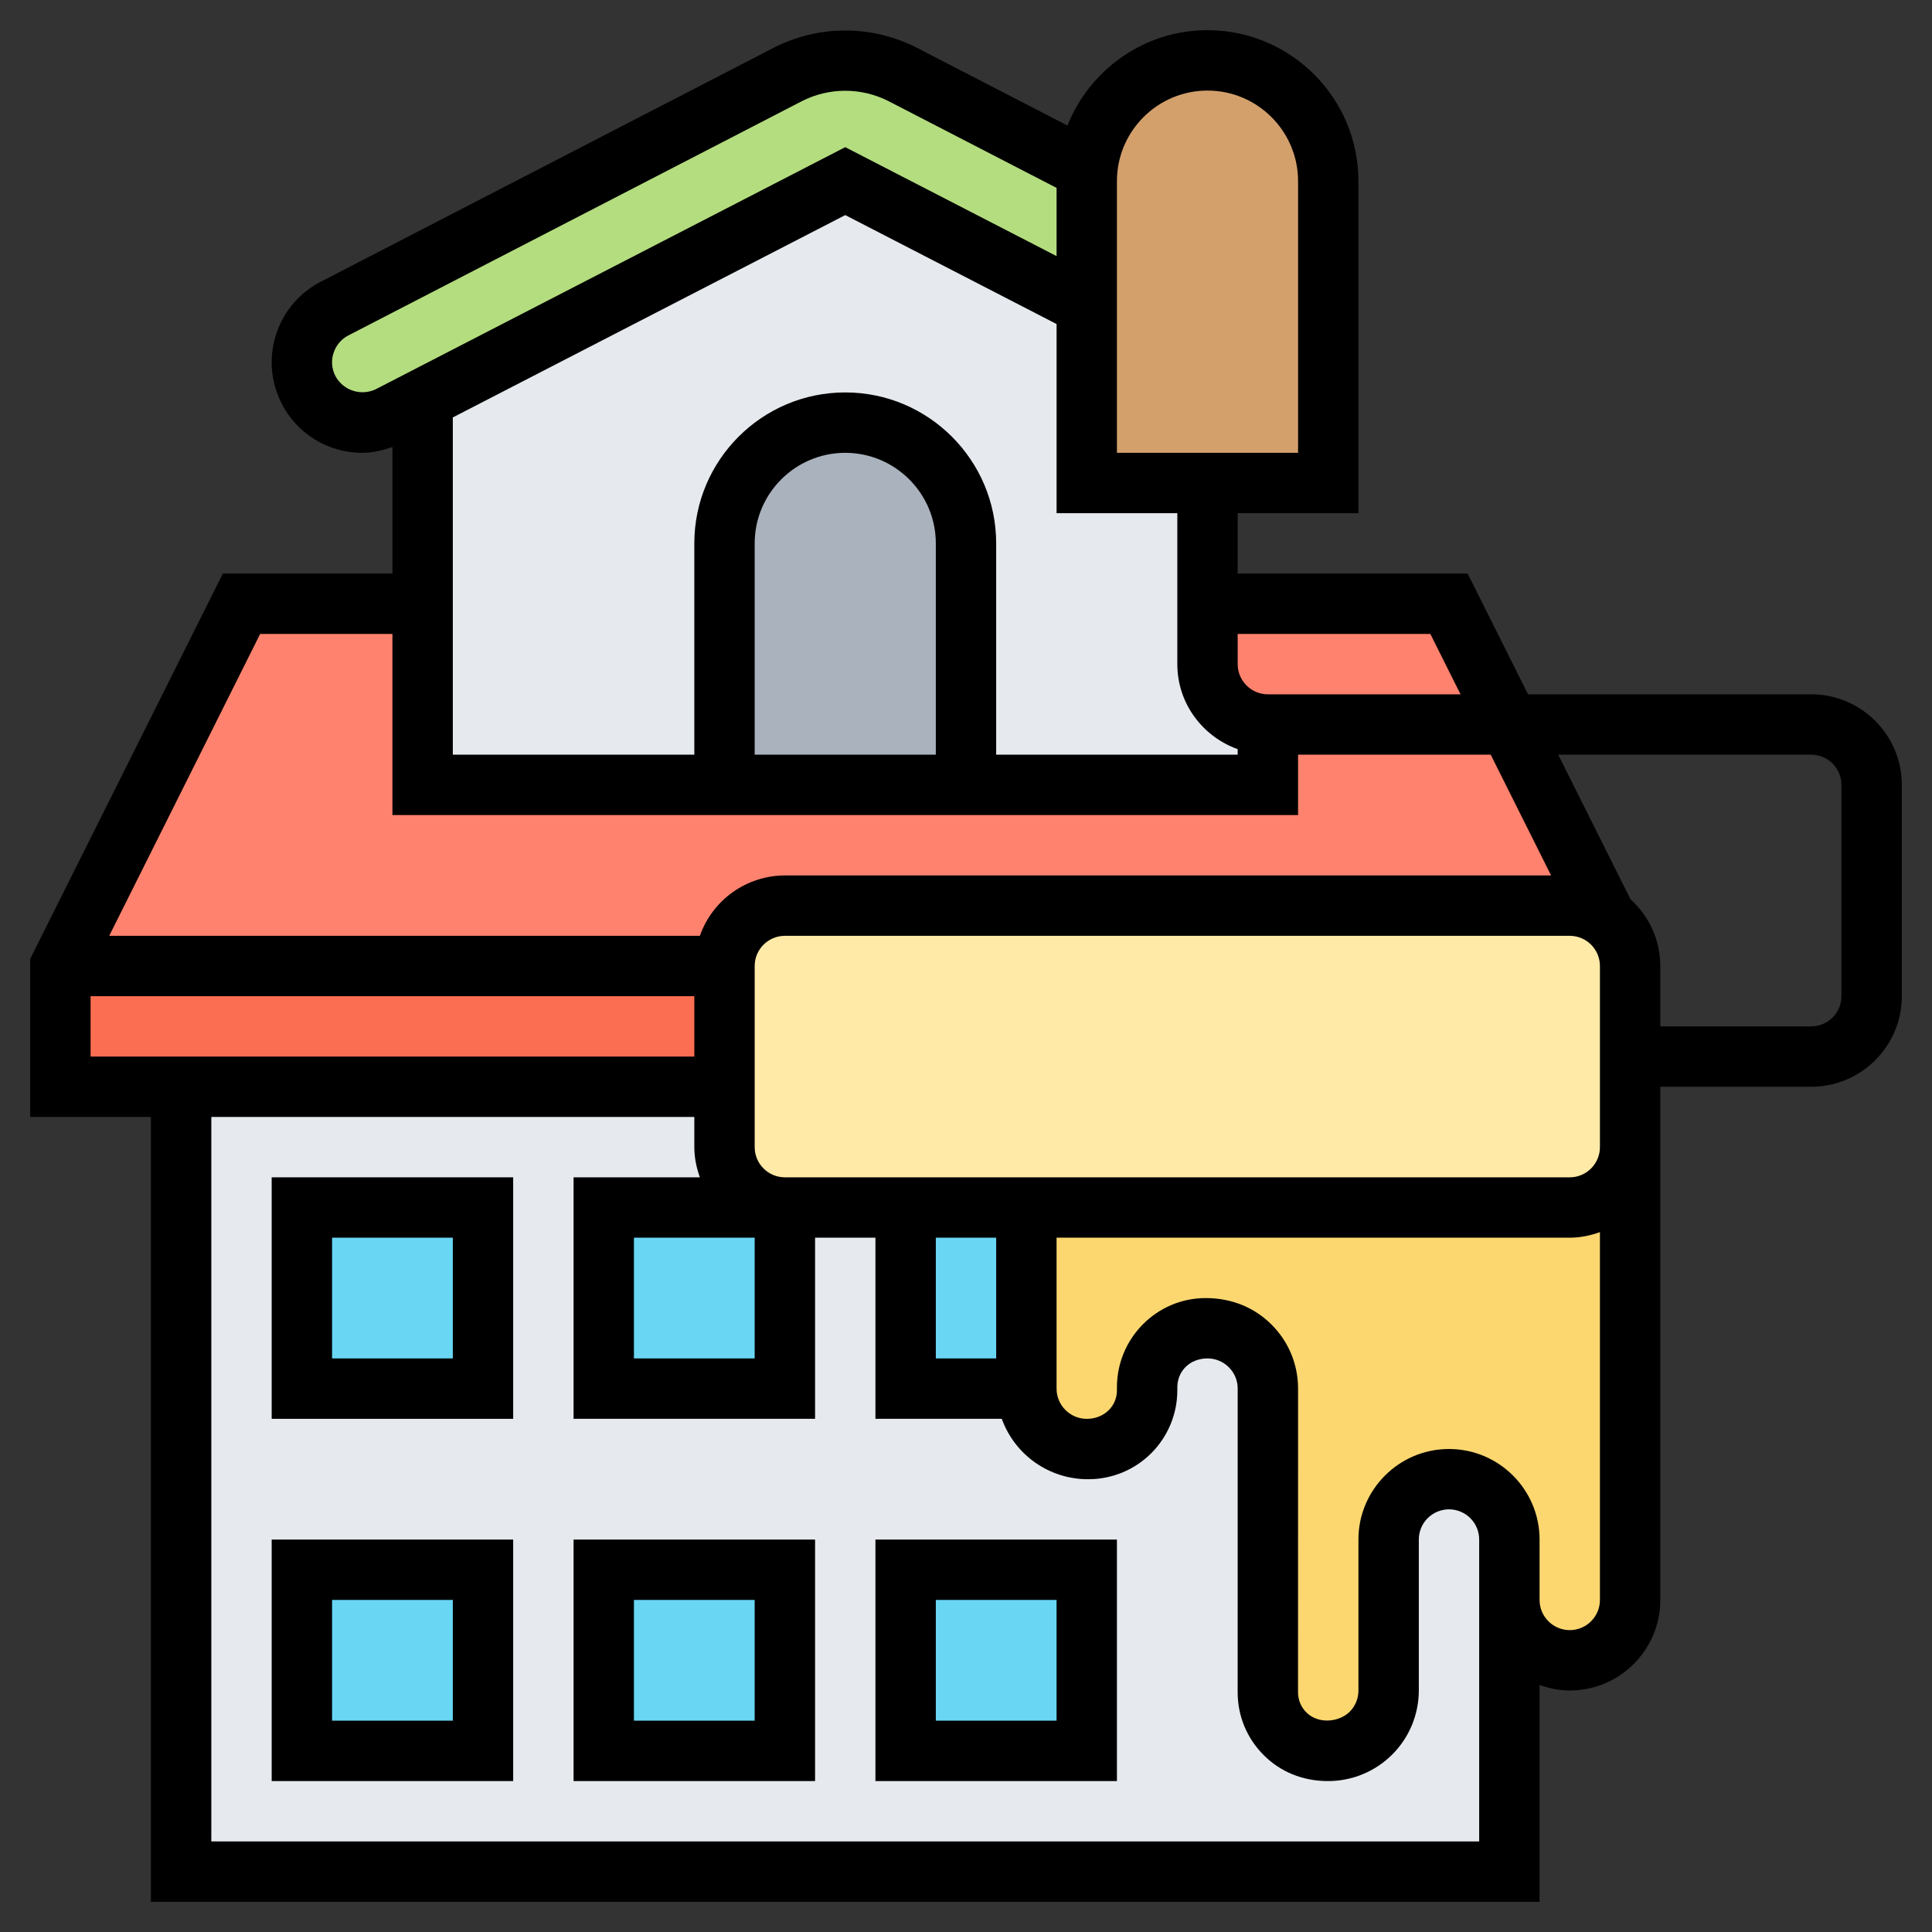
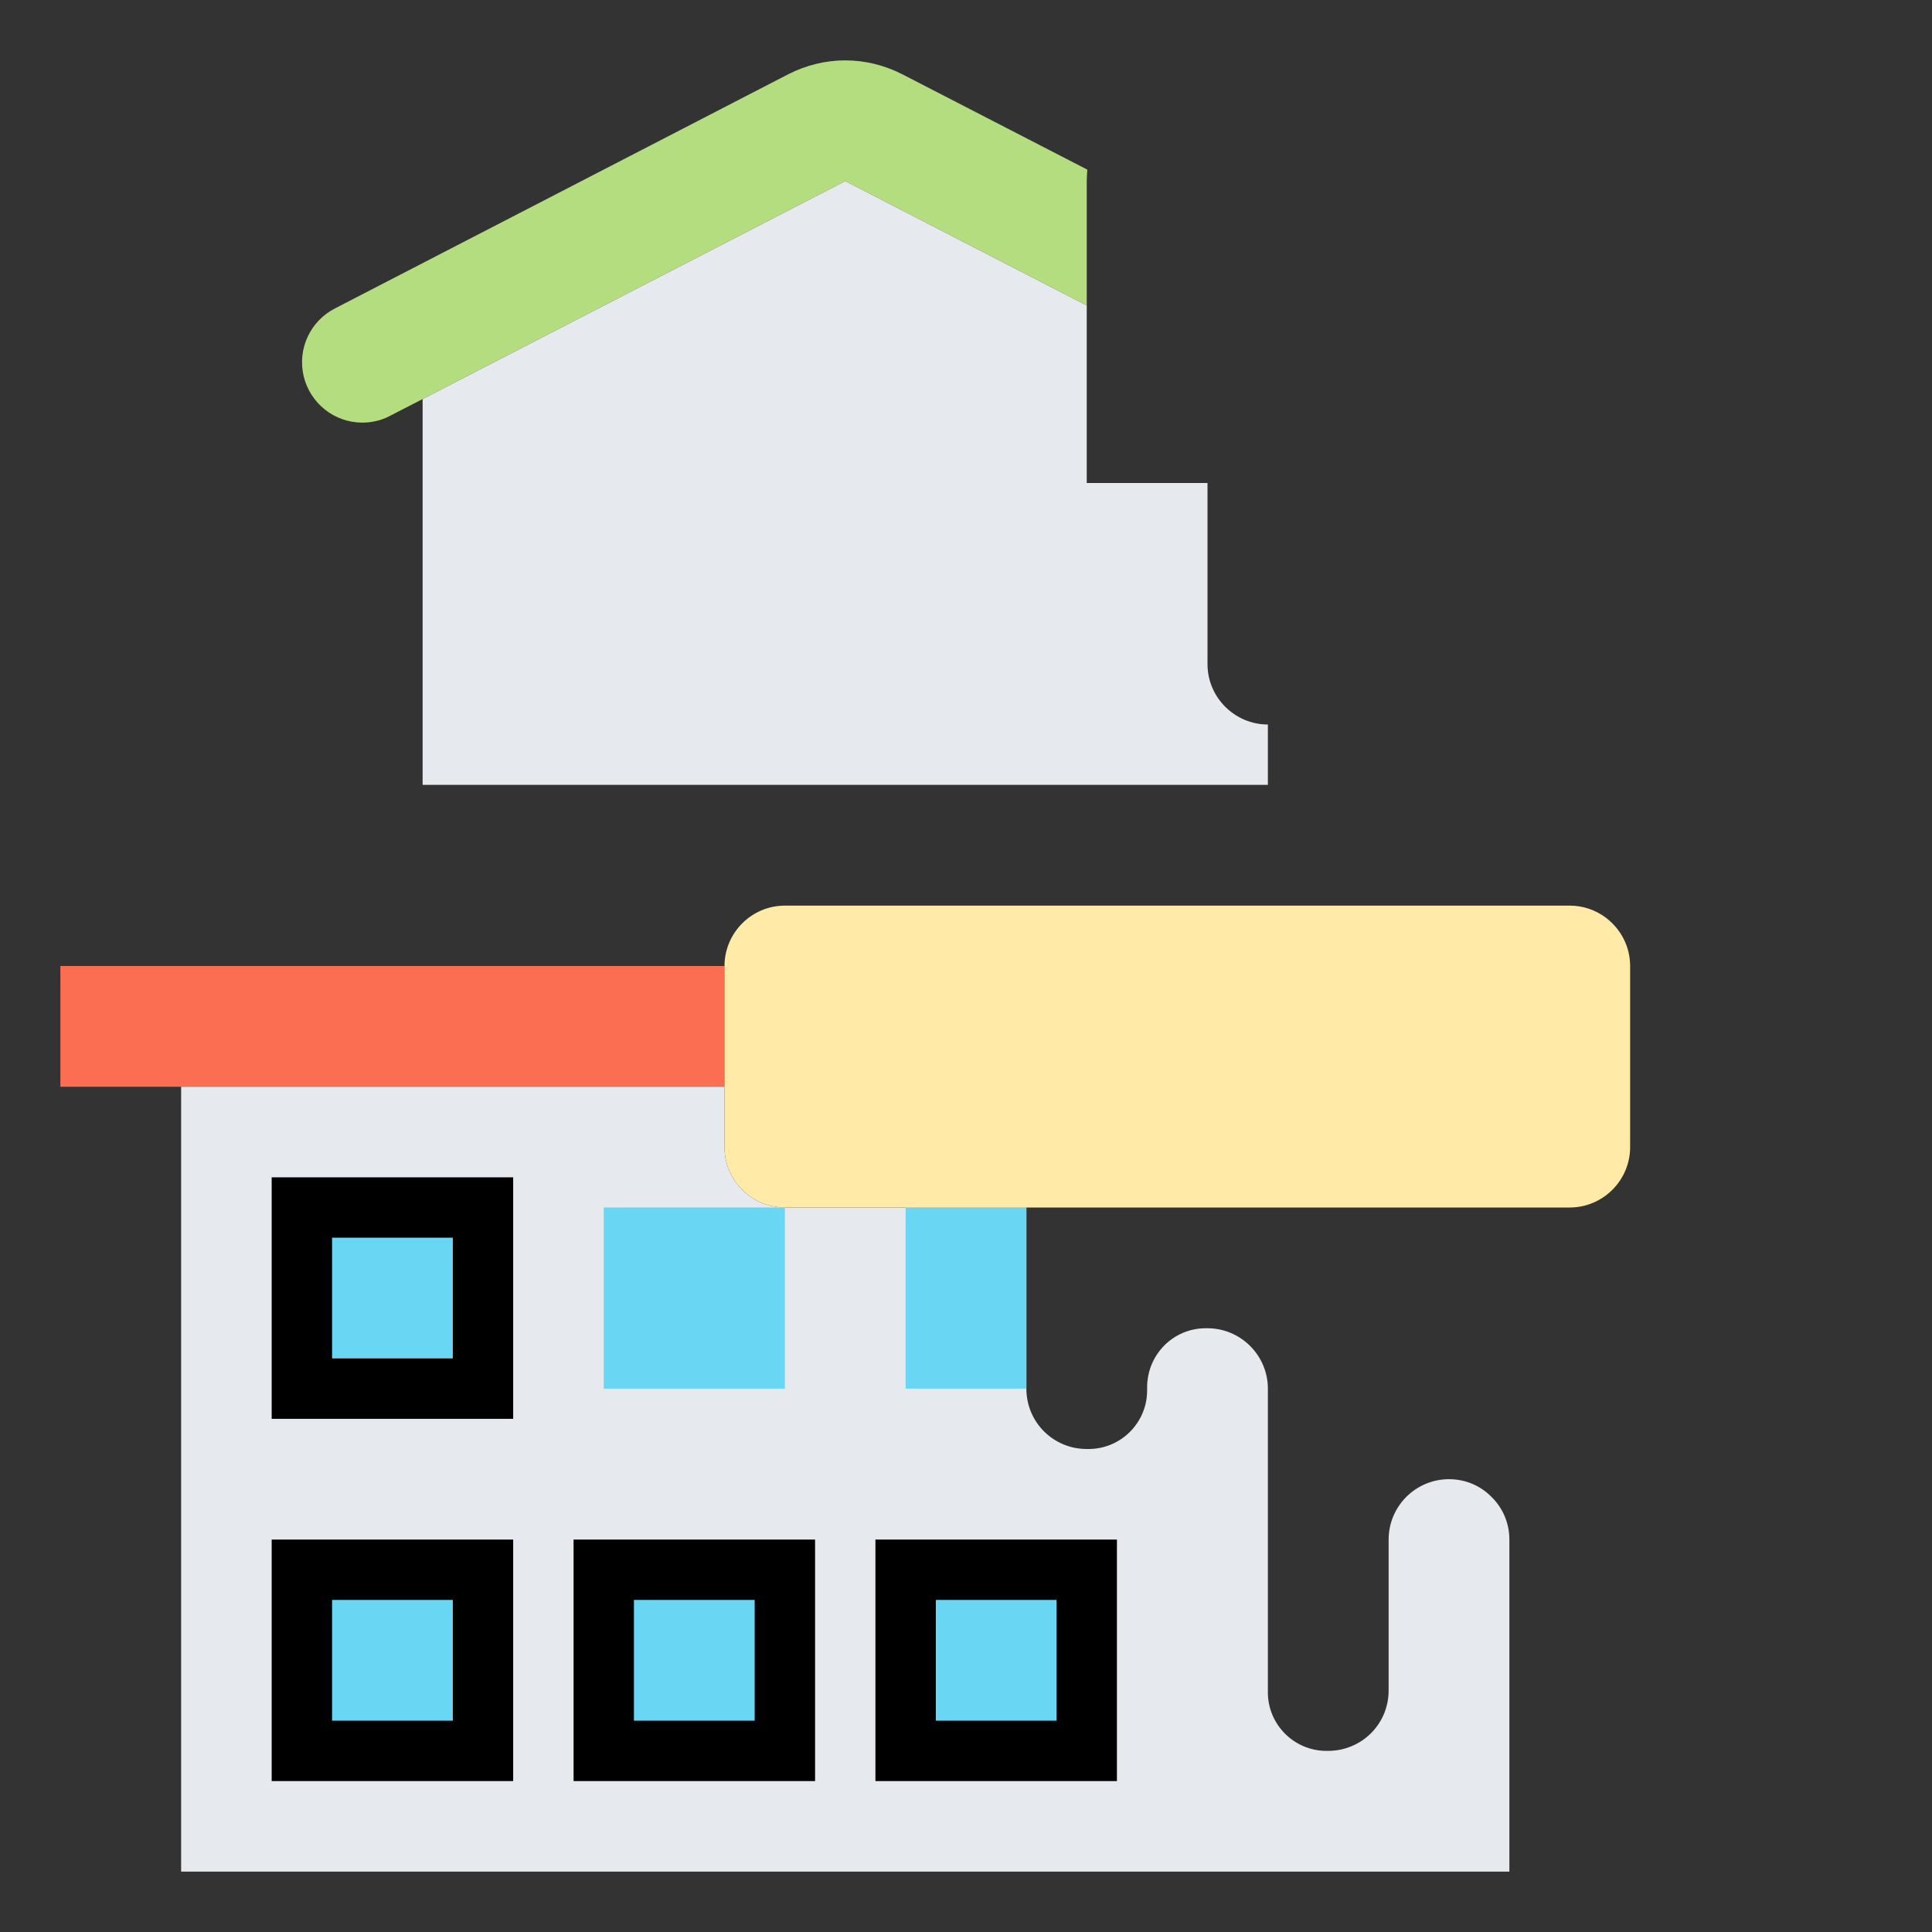
<svg xmlns="http://www.w3.org/2000/svg" width="100" height="100" viewBox="0 0 100 100" fill="none">
  <rect x="0" y="0" width="100" height="100" fill="#333333" stroke="none" />
-   <path d="M78.125 37.5L75 31.25H62.5V34.375C62.5 36.094 63.906 37.5 65.625 37.5V40.625H21.875V31.25H12.5L3.125 50H37.5C37.5 48.281 38.906 46.875 40.625 46.875H81.25C81.953 46.875 82.609 47.109 83.141 47.516L78.125 37.5Z" fill="#FF826E" />
  <path d="M37.5 50V56.25H3.125V50H37.5Z" fill="#FC6E51" />
  <path d="M56.281 8.781C56.266 8.984 56.25 9.172 56.25 9.375V15.812L43.75 9.375L21.875 20.656L20.141 21.547C19.719 21.766 19.234 21.875 18.75 21.875C18.047 21.873 17.365 21.634 16.814 21.196C16.264 20.758 15.877 20.148 15.716 19.463C15.555 18.779 15.63 18.06 15.928 17.423C16.226 16.786 16.731 16.268 17.359 15.953L40.797 3.844C41.719 3.375 42.719 3.125 43.75 3.125C44.781 3.125 45.781 3.375 46.703 3.844L56.281 8.781Z" fill="#B4DD7F" />
  <path d="M62.5 34.375V25H56.25V15.812L43.75 9.375L21.875 20.656V40.625H65.625V37.5C63.906 37.5 62.5 36.094 62.5 34.375Z" fill="#E6E9ED" />
-   <path d="M68.75 9.375V25H56.25V9.375C56.25 9.172 56.266 8.984 56.281 8.781C56.434 7.182 57.195 5.704 58.409 4.652C59.623 3.6 61.195 3.056 62.799 3.132C64.403 3.208 65.916 3.9 67.024 5.062C68.132 6.225 68.75 7.769 68.75 9.375Z" fill="#D3A06C" />
-   <path d="M50 28.125V40.625H37.5V28.125C37.5 24.672 40.297 21.875 43.75 21.875C45.469 21.875 47.031 22.578 48.172 23.703C49.297 24.844 50 26.406 50 28.125Z" fill="#AAB2BD" />
  <path d="M77.203 77.484C76.641 76.906 75.859 76.562 75 76.562C74.171 76.562 73.376 76.892 72.79 77.478C72.204 78.064 71.875 78.859 71.875 79.688V87.5C71.875 89.234 70.484 90.625 68.734 90.625H68.656C66.984 90.625 65.625 89.266 65.625 87.594V71.875C65.625 70.156 64.219 68.75 62.5 68.75H62.406C60.734 68.75 59.375 70.109 59.375 71.812V71.969C59.375 73.641 58.016 75 56.344 75H56.25C54.516 75 53.125 73.609 53.125 71.875V62.5H40.625C38.906 62.5 37.5 61.094 37.5 59.375V56.25H9.375V96.875H78.125V79.688C78.125 78.828 77.781 78.047 77.203 77.484Z" fill="#E6E9ED" />
  <path d="M46.875 62.5H53.125V71.875H46.875V62.5ZM31.25 62.5H40.625V71.875H31.25V62.5ZM15.625 62.5H25V71.875H15.625V62.5ZM15.625 81.25H25V90.625H15.625V81.25ZM31.25 81.25H40.625V90.625H31.25V81.25ZM46.875 81.25H56.25V90.625H46.875V81.25Z" fill="#69D6F4" />
-   <path d="M71.875 87.5C71.875 89.234 70.484 90.625 68.734 90.625H68.656C66.984 90.625 65.625 89.266 65.625 87.594V71.875C65.625 70.156 64.219 68.75 62.5 68.75H62.406C60.734 68.75 59.375 70.109 59.375 71.812V71.969C59.375 73.641 58.016 75 56.344 75H56.25C54.516 75 53.125 73.609 53.125 71.875V62.5H81.25C82.969 62.5 84.375 61.094 84.375 59.375V82.812C84.375 83.672 84.031 84.453 83.453 85.016C82.891 85.594 82.109 85.938 81.25 85.938C79.531 85.938 78.125 84.531 78.125 82.812V79.688C78.125 78.828 77.781 78.047 77.203 77.484C76.641 76.906 75.859 76.562 75 76.562C74.171 76.562 73.376 76.892 72.79 77.478C72.204 78.064 71.875 78.859 71.875 79.688V87.5Z" fill="#FCD770" />
  <path d="M84.375 57.812V59.375C84.375 61.094 82.969 62.5 81.25 62.5H40.625C38.906 62.5 37.5 61.094 37.5 59.375V50C37.5 48.281 38.906 46.875 40.625 46.875H81.25C81.953 46.875 82.609 47.109 83.141 47.516C83.891 48.094 84.375 48.984 84.375 50V54.688V57.812Z" fill="#FFEAA7" />
-   <path d="M93.75 35.938H79.091L75.966 29.688H64.062V26.562H70.312V9.375C70.312 5.067 66.808 1.562 62.5 1.562C59.209 1.562 56.402 3.614 55.252 6.498L47.419 2.453C46.282 1.878 45.025 1.579 43.751 1.579C42.477 1.579 41.22 1.878 40.083 2.453L16.653 14.556C16.102 14.83 15.611 15.211 15.207 15.677C14.804 16.142 14.498 16.683 14.305 17.267C14.108 17.851 14.029 18.467 14.073 19.082C14.116 19.696 14.281 20.295 14.558 20.845C14.945 21.626 15.543 22.283 16.284 22.741C17.025 23.2 17.88 23.441 18.752 23.438C19.281 23.438 19.805 23.314 20.312 23.134V29.688H11.534L1.562 49.631V57.812H7.812V98.438H79.688V87.213C80.178 87.388 80.7 87.5 81.25 87.5C83.834 87.5 85.938 85.397 85.938 82.812V56.25H93.75C96.334 56.25 98.438 54.147 98.438 51.562V40.625C98.438 38.041 96.334 35.938 93.75 35.938ZM74.034 32.812L75.597 35.938H65.625C64.764 35.938 64.062 35.237 64.062 34.375V32.812H74.034ZM64.062 38.775V39.062H51.562V28.125C51.562 23.817 48.058 20.312 43.75 20.312C39.442 20.312 35.938 23.817 35.938 28.125V39.062H23.438V21.606L43.75 11.133L54.688 16.772V26.562H60.938V34.375C60.938 36.409 62.248 38.128 64.062 38.775ZM48.438 39.062H39.062V28.125C39.062 25.541 41.166 23.438 43.75 23.438C46.334 23.438 48.438 25.541 48.438 28.125V39.062ZM57.812 9.375C57.812 6.791 59.916 4.688 62.5 4.688C65.084 4.688 67.188 6.791 67.188 9.375V23.438H57.812V9.375ZM17.352 19.448C17.259 19.265 17.205 19.065 17.19 18.86C17.176 18.655 17.203 18.449 17.269 18.255C17.334 18.057 17.439 17.874 17.576 17.717C17.714 17.561 17.881 17.433 18.069 17.342L41.516 5.231C42.208 4.881 42.973 4.698 43.749 4.698C44.525 4.698 45.29 4.881 45.983 5.231L54.688 9.725V13.256L43.75 7.617L19.447 20.148C19.075 20.325 18.649 20.351 18.258 20.22C17.868 20.09 17.543 19.813 17.352 19.448ZM13.466 32.812H20.312V42.188H67.188V39.062H77.159L80.284 45.312H40.625C39.659 45.316 38.717 45.618 37.929 46.177C37.142 46.737 36.546 47.526 36.225 48.438H5.653L13.466 32.812ZM39.062 64.062V70.312H32.812V64.062H39.062ZM4.688 51.562H35.938V54.688H4.688V51.562ZM76.562 95.312H10.938V57.812H35.938V59.375C35.938 59.925 36.05 60.447 36.225 60.938H29.688V73.438H42.188V64.062H45.312V73.438H51.852C52.185 74.359 52.795 75.155 53.6 75.715C54.404 76.275 55.362 76.572 56.342 76.564C57.561 76.563 58.729 76.078 59.59 75.217C60.452 74.355 60.936 73.187 60.938 71.969V71.811C60.938 70.97 61.583 70.312 62.5 70.312C62.917 70.312 63.309 70.475 63.605 70.77C63.751 70.915 63.866 71.087 63.945 71.277C64.023 71.466 64.063 71.67 64.062 71.875L64.061 87.592C64.061 88.819 64.539 89.973 65.406 90.842C66.273 91.711 67.428 92.188 68.734 92.188C69.351 92.189 69.962 92.069 70.532 91.834C71.102 91.599 71.62 91.254 72.057 90.819C72.494 90.384 72.841 89.867 73.078 89.298C73.314 88.728 73.437 88.118 73.438 87.502V79.684C73.438 79.27 73.603 78.873 73.896 78.58C74.19 78.287 74.587 78.123 75.002 78.123C75.416 78.124 75.813 78.289 76.106 78.582C76.399 78.876 76.563 79.273 76.562 79.688V82.812V95.312ZM51.562 70.312H48.438V64.062H51.562V70.312ZM81.25 84.375C80.389 84.375 79.688 83.675 79.688 82.812V79.688C79.688 77.103 77.584 75 75 75C72.416 75 70.312 77.102 70.312 79.684V87.502C70.313 87.706 70.273 87.909 70.195 88.098C70.117 88.287 70.002 88.459 69.856 88.603C69.327 89.13 68.25 89.266 67.616 88.633C67.479 88.496 67.37 88.334 67.296 88.156C67.223 87.977 67.185 87.785 67.186 87.592L67.188 71.875C67.188 70.623 66.7 69.445 65.816 68.561C64.93 67.677 63.752 67.188 62.406 67.188C59.873 67.188 57.812 69.261 57.812 71.811V71.969C57.812 72.781 57.153 73.439 56.25 73.439C55.389 73.439 54.688 72.737 54.688 71.877V64.062H81.25C81.8 64.062 82.322 63.95 82.812 63.775V82.812C82.812 83.675 82.111 84.375 81.25 84.375ZM82.812 59.375C82.812 60.237 82.111 60.938 81.25 60.938H40.625C39.764 60.938 39.062 60.237 39.062 59.375V50C39.062 49.138 39.764 48.438 40.625 48.438H81.25C82.111 48.438 82.812 49.138 82.812 50V57.812V59.375ZM95.312 51.562C95.312 52.425 94.611 53.125 93.75 53.125H85.938V50C85.936 49.349 85.798 48.706 85.533 48.112C85.267 47.517 84.88 46.986 84.397 46.55L80.653 39.062H93.75C94.611 39.062 95.312 39.763 95.312 40.625V51.562Z" fill="black" />
  <path d="M14.062 73.438H26.562V60.938H14.062V73.438ZM17.188 64.062H23.438V70.312H17.188V64.062ZM14.062 92.188H26.562V79.688H14.062V92.188ZM17.188 82.812H23.438V89.062H17.188V82.812ZM29.688 92.188H42.188V79.688H29.688V92.188ZM32.812 82.812H39.062V89.062H32.812V82.812ZM45.312 92.188H57.812V79.688H45.312V92.188ZM48.438 82.812H54.688V89.062H48.438V82.812Z" fill="black" />
</svg>